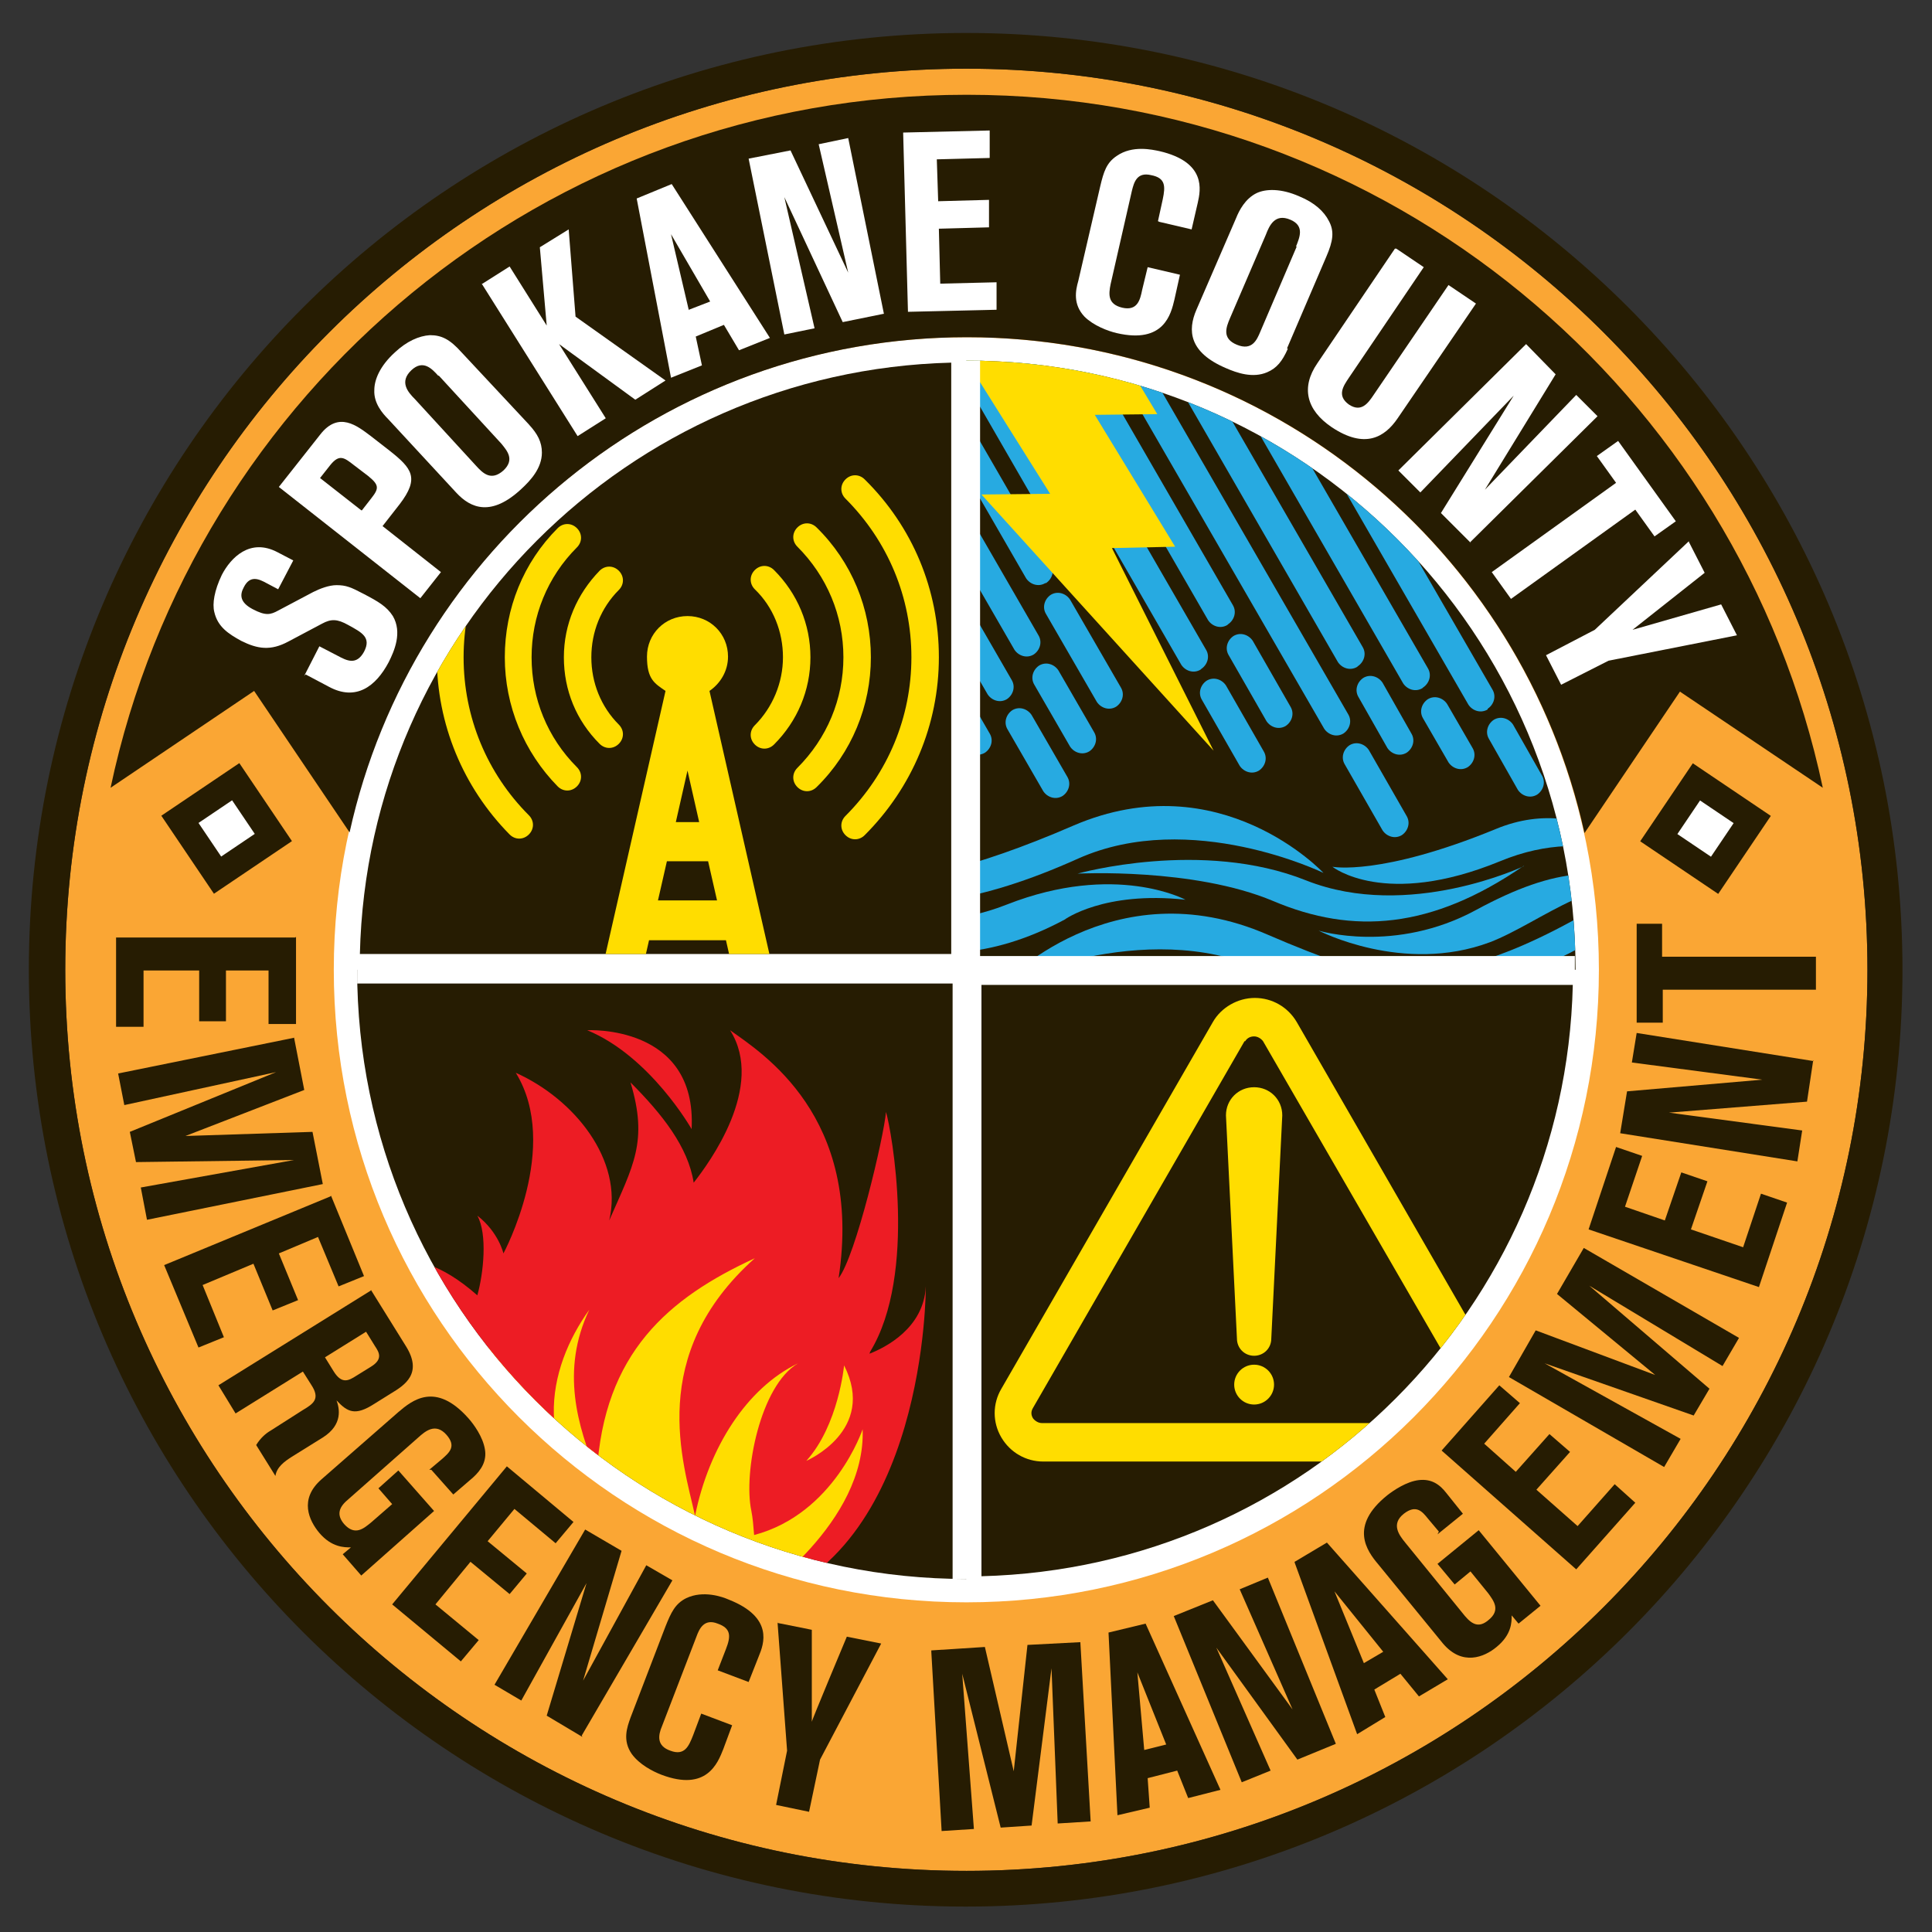
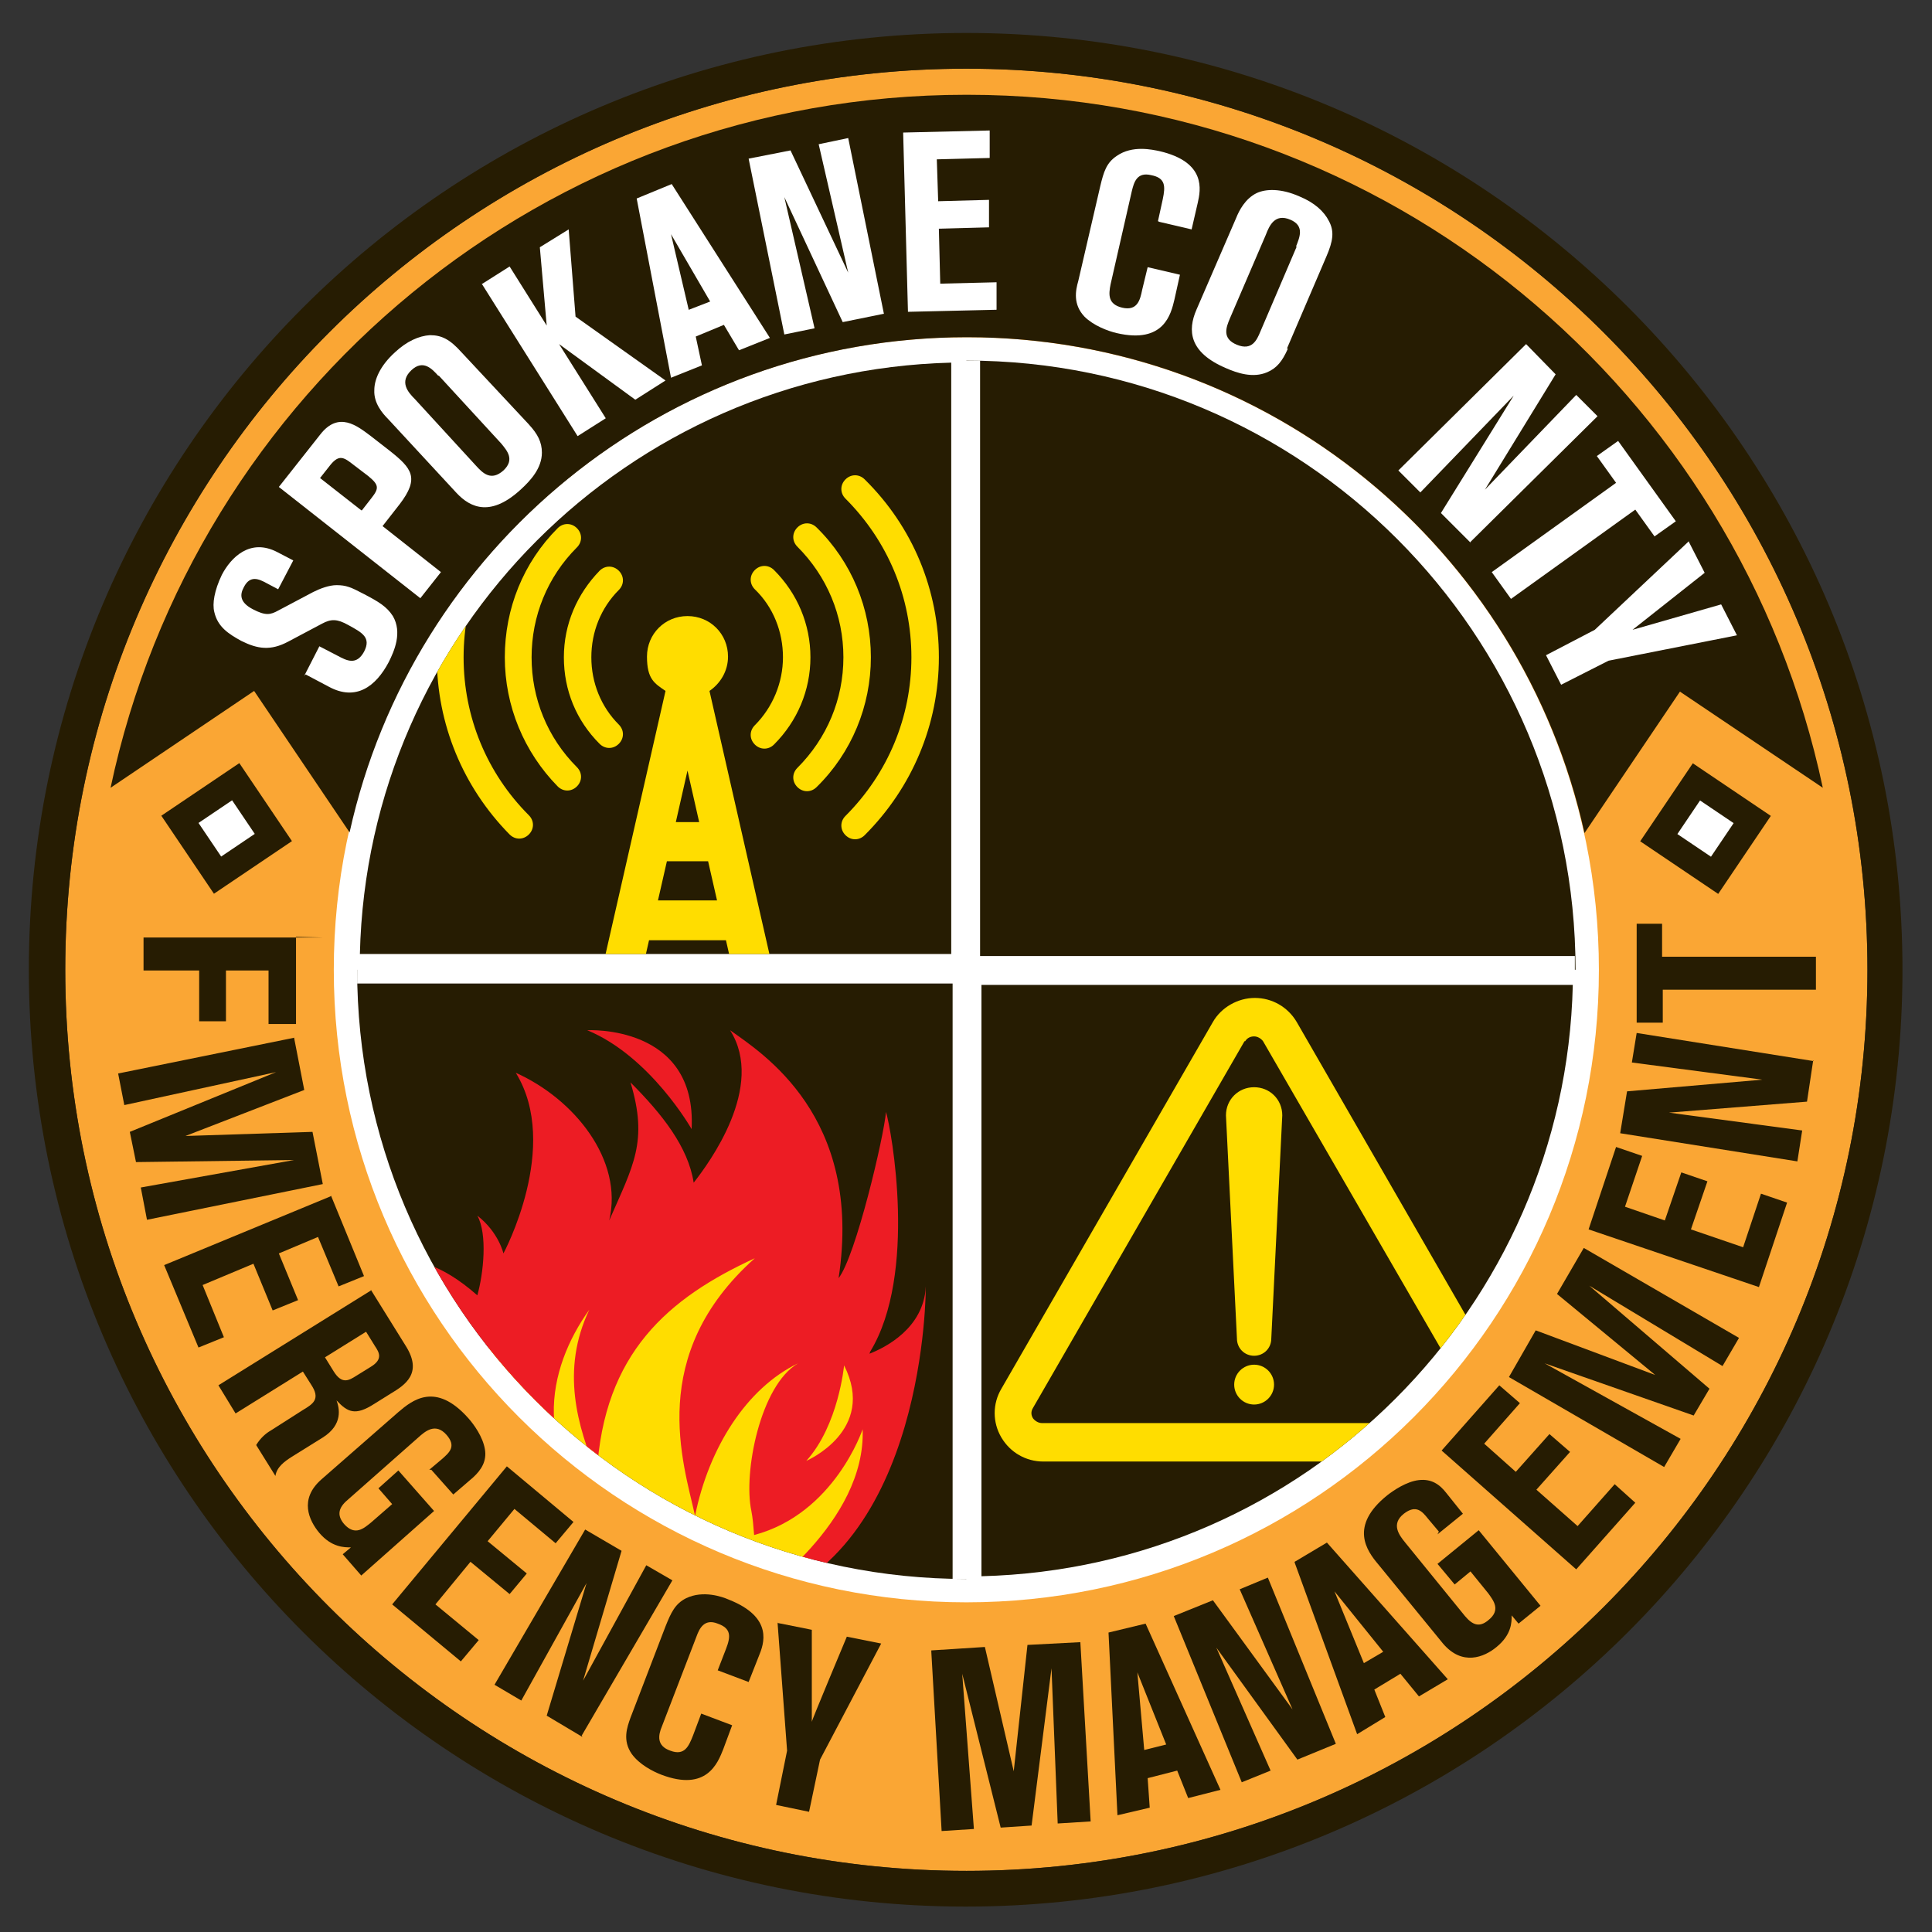
<svg xmlns="http://www.w3.org/2000/svg" preserveAspectRatio="xMidYMid slice" width="300px" height="300px" id="Layer_1" version="1.1" viewBox="0 0 282.1 281.3">
  <rect x="0" y="0" width="282.1" height="281.3" fill="#333333" stroke="none" />
  <defs>
    <style>
      .st0 {
        clip-path: url(#clippath-4);
      }

      .st1 {
        fill: #fd0;
      }

      .st2 {
        fill: #fff;
      }

      .st3 {
        fill: #ed1c24;
      }

      .st4, .st5 {
        fill: none;
      }

      .st6 {
        fill: #faa634;
      }

      .st7 {
        clip-path: url(#clippath-1);
      }

      .st5 {
        stroke: #fff;
        stroke-miterlimit: 10;
        stroke-width: 4px;
      }

      .st8 {
        fill: #27aae1;
      }

      .st9 {
        clip-path: url(#clippath-3);
      }

      .st10 {
        fill: #261c02;
      }

      .st11 {
        clip-path: url(#clippath-2);
      }

      .st12 {
        fill: #ed1c24;
      }

      .st13 {
        clip-path: url(#clippath);
      }
    </style>
    <clipPath id="clippath">
      <path class="st4" d="M141.1,141.2H52.4c0,49,39.7,88.7,88.7,88.7h0v-88.7Z" />
    </clipPath>
    <clipPath id="clippath-1">
      <path class="st4" d="M51.1,151.8v75.8h91v-81.3H56.6c-3.1,0-5.6,2.5-5.6,5.6Z" />
    </clipPath>
    <clipPath id="clippath-2">
-       <path class="st4" d="M141.1,52.5v88.7h88.7c0-49-39.7-88.7-88.7-88.7Z" />
-     </clipPath>
+       </clipPath>
    <clipPath id="clippath-3">
      <path class="st4" d="M138.9,139V52.8c-47.1,1.2-85,39.1-86.1,86.1h86.1Z" />
    </clipPath>
    <clipPath id="clippath-4">
      <path class="st4" d="M143.3,143.4v86.1c47.1-1.2,85-39.1,86.1-86.1h-86.1Z" />
    </clipPath>
  </defs>
  <path class="st6" d="M141.1,272.4c-72.4,0-131.2-58.7-131.2-131.2S68.6,10,141.1,10s131.2,58.7,131.2,131.2-58.7,131.2-131.2,131.2Z" />
  <path class="st2" d="M49,141.2c0-50.8,41.2-92.1,92.1-92.1s92.1,41.2,92.1,92.1-41.2,92.1-92.1,92.1-92.1-41.2-92.1-92.1Z" />
  <path class="st10" d="M141.1,4.8C65.7,4.8,4.6,65.8,4.6,141.2s61.1,136.4,136.4,136.4,136.4-61.1,136.4-136.4S216.4,4.8,141.1,4.8ZM141.1,272.4c-72.4,0-131.2-58.7-131.2-131.2S68.6,10,141.1,10s131.2,58.7,131.2,131.2-58.7,131.2-131.2,131.2Z" />
  <path class="st4" d="M143.3,224.8h86.1c-1.1-47.1-39.1-85-86.1-86.1v86.1Z" />
  <path class="st10" d="M138.9,139V52.8c-47.1,1.2-85,39.1-86.1,86.1h86.1Z" />
  <path class="st10" d="M143.3,143.4v86.1c47.1-1.2,85-39.1,86.1-86.1h-86.1Z" />
  <rect class="st10" x="241.9" y="113.8" width="13.7" height="13.7" transform="translate(9.6 259.4) rotate(-56)" />
  <rect class="st2" x="245.8" y="117.7" width="5.9" height="5.9" transform="translate(9.6 259.4) rotate(-56)" />
  <path class="st10" d="M141.1,13.8c-61.3,0-112.4,43.3-124.6,100.9l20.9-14.1,13.9,20.6c9.1-41.3,45.9-72.1,89.9-72.1s80.8,30.9,89.9,72.2l13.9-20.6,20.8,14c-12.2-57.6-63.3-100.9-124.6-100.9Z" />
  <g>
    <path class="st2" d="M44.7,98.4l2.2-4.3,2.7,1.4c1.3.7,2.7,1.4,3.8-.6,1.1-2.1-.3-2.8-2.3-3.9-1.6-.9-2.5-.9-3.8-.2l-4.9,2.6c-2.6,1.4-4.5,1.1-6.9-.1-1.8-1-3.4-2-3.9-4.2-.3-1.2,0-3.1,1.1-5.4,1.3-2.5,4.1-5.4,8.1-3.3l2.3,1.2-2.2,4.2-1.7-.9c-1.1-.6-2.4-1.2-3.3.6-.6,1.1-.6,2.2,1.3,3.2,1.9,1,2.6.8,3.7.2l5.1-2.7c1-.5,2.3-1,3.4-1,1.4,0,2.1.3,4,1.3,2.1,1.1,3.3,1.8,4.2,3.2,1.4,2.4.2,5.1-.6,6.7-1.9,3.6-4.8,5.7-8.7,3.6l-3.4-1.8Z" />
    <path class="st2" d="M41,70.9l6-7.6c2.7-3.5,5.4-1.3,7.4.2l2.7,2.1c3.3,2.6,4.4,4,1.5,7.8l-2.5,3.2,8.5,6.7-3,3.8-20.6-16.2ZM53.1,74.3l1.4-1.8c1.1-1.4,1.1-1.9-.5-3.2l-2.1-1.6c-1.4-1.1-2.1-1.6-3.4,0l-1.5,1.9,6,4.7Z" />
    <path class="st2" d="M77.4,61.8c1.3,1.4,1.9,2.6,1.9,4.1,0,2.3-1.7,4.1-3,5.3-4.3,4-7.3,2.9-9.5.5l-9.9-10.7c-.8-.8-2.1-2.3-2-4.2,0-1.5.8-3.5,3-5.5,1.7-1.6,3.5-2.4,5.1-2.5,1.7,0,2.9.6,4.6,2.5l9.9,10.6ZM64.2,54.7c-.9-1-2.2-2.4-3.9-.8-1.8,1.7-.5,3.2.5,4.2l8.9,9.7c1,1.1,2.2,2.3,4,.7,1.7-1.6.5-2.9-.3-3.9l-9.1-9.9Z" />
    <path class="st2" d="M70.5,41.4l4.1-2.6,5.4,8.6-1-11.4,4.2-2.6,1,12.7,13.1,9.3-4.4,2.8-11.1-8.1,6.8,10.8-4.1,2.6-13.9-22.1Z" />
    <path class="st2" d="M93.1,28.9l5.1-2.1,14.3,22.4-4.5,1.8-2.2-3.7-4.1,1.7.9,4.2-4.5,1.8-5-26.1ZM100.7,45.1l3.1-1.2-5.7-9.8,2.6,11.1Z" />
    <path class="st2" d="M129,45.7l-5.9,1.2-8.5-18.2,4.4,19.1-4.4.9-5.2-25.6,6.1-1.2,8.4,17.8-4.3-18.7,4.3-.9,5.2,25.6Z" />
    <path class="st2" d="M131.9,19.3l12.6-.3v4c.1,0-7.7.2-7.7.2l.2,6.1,7.4-.2v4c.1,0-7.3.2-7.3.2l.2,8,8.2-.2v4c.1,0-12.9.3-12.9.3l-.7-26.1Z" />
    <path class="st2" d="M169,32.2l.7-3.2c.4-1.9.4-3.1-1.7-3.5-2.1-.5-2.5,1.1-2.8,2.3l-3.1,13.6c-.3,1.5-.4,2.9,1.7,3.4,2.2.5,2.6-1.1,2.9-2.6l.8-3.3,4.7,1.1-.8,3.6c-.5,2.1-1.5,6.5-8.4,4.9-1.3-.3-3.4-1.1-4.7-2.4-1.7-1.8-1.3-3.8-.9-5.2l3.2-13.8c.5-2.1.9-3.4,2.4-4.4,2.3-1.6,5.2-.9,6.2-.7,6.9,1.6,6,5.7,5.6,7.5l-.9,3.9-4.7-1.1Z" />
    <path class="st2" d="M187.9,50.8c-.8,1.8-1.6,2.8-3,3.4-2.1.9-4.4.1-6-.6-5.4-2.3-5.6-5.5-4.3-8.5l5.8-13.4c.4-1,1.3-2.8,3-3.6,1.3-.6,3.5-.7,6.2.5,2.2.9,3.6,2.2,4.3,3.6.8,1.5.6,2.9-.4,5.2l-5.7,13.3ZM189.1,35.9c.5-1.3,1.3-3-.8-3.9-2.3-1-3.1.9-3.6,2.2l-5.2,12.1c-.6,1.4-1.2,3,1,3.9,2.2.9,2.9-.7,3.4-1.9l5.3-12.4Z" />
-     <path class="st2" d="M203.7,36.2l4,2.7-10.9,16.1c-.8,1.2-1.8,2.6,0,3.9,1.8,1.2,2.8-.2,3.6-1.4l10.9-16,4,2.7-11.4,16.7c-1.9,2.8-4.8,4.5-9.6,1.3-3.7-2.5-4.5-5.8-2.1-9.3l11.3-16.7Z" />
    <path class="st2" d="M214.5,79l-4.3-4.3,10.6-17.1-13.6,14.1-3.2-3.2,18.6-18.4,4.3,4.4-10.3,16.8,13.3-13.8,3.1,3.1-18.6,18.4Z" />
    <path class="st2" d="M236,64.2l8.4,11.7-3.1,2.2-2.8-3.9-18.1,13-2.8-3.9,18.1-13-2.8-3.9,3.1-2.2Z" />
    <path class="st2" d="M246.3,78.9l2.3,4.5-10.5,8.3,12.9-3.7,2.3,4.5-18.7,3.7-6.9,3.5-2.2-4.3,7.1-3.7,13.7-12.9Z" />
  </g>
  <rect class="st10" x="26.6" y="113.8" width="13.7" height="13.7" transform="translate(-61.8 39.3) rotate(-34)" />
  <rect class="st2" x="30.5" y="117.7" width="5.9" height="5.9" transform="translate(-61.8 39.3) rotate(-34)" />
  <path class="st10" d="M141.1,141.2H52.4c0,49,39.7,88.7,88.7,88.7h0v-88.7Z" />
  <path class="st10" d="M141.1,52.5v88.7h88.7c0-49-39.7-88.7-88.7-88.7Z" />
  <g class="st13">
    <g class="st7">
      <g>
        <polygon class="st1" points="85.7 226.1 73.3 213.7 71.5 195.5 90.7 180.9 113.6 180.8 130.4 207.5 122.7 223.4 112.7 231.3 109.4 235.8 85.7 226.1" />
        <path class="st3" d="M101.1,164.4c.8-15.3-15.2-14.4-15.2-14.4,9.2,3.8,15.2,14.4,15.2,14.4Z" />
        <path class="st12" d="M127.1,196.8c6.9-11.3,3.1-32.3,2.3-34.9-.3,3.6-4.4,21-6.9,24.2,3.6-23.6-11.2-32.8-15.8-36.1,5.2,8.2-3.1,19.4-5.3,22.2-.8-5.2-4.6-10-9.2-14.6,2.6,8.6.4,12.1-3.1,20.1,2.1-8.8-5.1-17.7-13.6-21.5,6.6,10.7-1.8,26.3-1.8,26.3,0,0-.7-3.1-3.8-5.5,1.5,2.7.9,8.4,0,11.6-10.8-9.5-15.8-2.7-15.8-2.7,0,0,4.6-3.6,12.1,19.2,7.5,22.8,34.9,27.2,34.9,27.2-30.9-10.9-27.2-31.1-27.2-31.1,2,12.2,16.3,21.4,16.3,21.4-13-10.5-10.1-23.4-4-31.9-4.2,8.8-1.7,17,1.1,23.8,1-17.5,10.4-25.5,23-31.3-15.8,14.1-10.4,29.8-8.7,37.5,2-9.9,7.5-18.6,15-22.2-5.5,3.2-8,15.9-6.8,21.5.2,1,.3,2.2.4,3.5,11.7-3.1,15.8-15.4,15.8-15.4.5,13.5-15.2,24.3-16.5,25.1-.2,1.6-.4,2.7-.4,2.7l1-2.3c25.3-7.4,25.1-46.3,25.1-46.3-.3,6.1-5.9,8.9-8.2,9.8ZM117.8,212.7c4.7-5.2,5.5-13.9,5.5-13.9,4.8,9.5-5.5,13.9-5.5,13.9Z" />
      </g>
    </g>
  </g>
  <g class="st11">
    <g>
      <path class="st8" d="M175.2,97.5c-1,.6-2.2.2-2.8-.7L87.4-50.6c-.6-1-.2-2.2.7-2.8,1-.6,2.2-.2,2.8.7l85.1,147.3c.6,1,.2,2.2-.7,2.8Z" />
      <path class="st8" d="M183.7,112.2c-1,.6-2.2.2-2.8-.7l-5.5-9.6c-.6-1-.2-2.2.7-2.8,1-.6,2.2-.2,2.8.7l5.5,9.6c.6,1,.2,2.2-.7,2.8Z" />
      <path class="st8" d="M179.1,91c-1,.6-2.2.2-2.8-.7L91.3-57.1c-.6-1-.2-2.2.7-2.8,1-.6,2.2-.2,2.8.7l85.1,147.3c.6,1,.2,2.2-.7,2.8Z" />
      <path class="st8" d="M187.6,105.7c-1,.6-2.2.2-2.8-.7l-5.5-9.6c-.6-1-.2-2.2.7-2.8,1-.6,2.2-.2,2.8.7l5.5,9.6c.6,1,.2,2.2-.7,2.8Z" />
      <path class="st8" d="M196,106.8c-1,.6-2.2.2-2.8-.7L108.1-41.2c-.6-1-.2-2.2.7-2.8,1-.6,2.2-.2,2.8.7l85.1,147.3c.6,1,.2,2.2-.7,2.8Z" />
      <path class="st8" d="M204.5,121.6c-1,.6-2.2.2-2.8-.7l-5.5-9.6c-.6-1-.2-2.2.7-2.8,1-.6,2.2-.2,2.8.7l5.5,9.6c.6,1,.2,2.2-.7,2.8Z" />
      <path class="st8" d="M198,97.1c-1,.6-2.2.2-2.8-.7L110.2-51c-.6-1-.2-2.2.7-2.8,1-.6,2.2-.2,2.8.7l85.1,147.3c.6,1,.2,2.2-.7,2.8Z" />
      <path class="st8" d="M205.2,109.6h0c-1,.6-2.2.2-2.8-.7l-4.2-7.4c-.6-1-.2-2.2.7-2.8h0c1-.6,2.2-.2,2.8.7l4.2,7.4c.6,1,.2,2.2-.7,2.8Z" />
      <path class="st8" d="M207.5,100.2c-1,.6-2.2.2-2.8-.7L119.7-47.9c-.6-1-.2-2.2.7-2.8,1-.6,2.2-.2,2.8.7l85.1,147.3c.6,1,.2,2.2-.7,2.8Z" />
      <path class="st8" d="M214.1,111.7c-1,.6-2.2.2-2.8-.7l-3.7-6.4c-.6-1-.2-2.2.7-2.8,1-.6,2.2-.2,2.8.7l3.7,6.4c.6,1,.2,2.2-.7,2.8Z" />
      <path class="st8" d="M217,103.3c-1,.6-2.2.2-2.8-.7L129.1-44.8c-.6-1-.2-2.2.7-2.8,1-.6,2.2-.2,2.8.7l85.1,147.3c.6,1,.2,2.2-.7,2.8Z" />
      <path class="st8" d="M224.2,115.7c-1,.6-2.2.2-2.8-.7l-4.2-7.4c-.6-1-.2-2.2.7-2.8,1-.6,2.2-.2,2.8.7l4.2,7.4c.6,1,.2,2.2-.7,2.8Z" />
      <path class="st8" d="M213.5,83.9c-1,.6-2.2.2-2.8-.7L125.6-64.1c-.6-1-.2-2.2.7-2.8,1-.6,2.2-.2,2.8.7l85.1,147.3c.6,1,.2,2.2-.7,2.8Z" />
      <path class="st8" d="M220.7,96.4c-1,.6-2.2.2-2.8-.7l-4.2-7.4c-.6-1-.2-2.2.7-2.8,1-.6,2.2-.2,2.8.7l4.2,7.4c.6,1,.2,2.2-.7,2.8Z" />
      <path class="st8" d="M156.5,78.3c-1,.6-2.2.2-2.8-.7L72.4-63.3c-.6-1-.2-2.2.7-2.8,1-.6,2.2-.2,2.8.7l81.3,140.8c.6,1,.2,2.2-.7,2.8Z" />
      <path class="st8" d="M165,93h0c-1,.6-2.2.2-2.8-.7l-5.5-9.6c-.6-1-.2-2.2.7-2.8h0c1-.6,2.2-.2,2.8.7l5.5,9.6c.6,1,.2,2.2-.7,2.8Z" />
      <path class="st8" d="M152.6,84.9c-1,.6-2.2.2-2.8-.7L64.8-63.1c-.6-1-.2-2.2.7-2.8,1-.6,2.2-.2,2.8.7l85.1,147.3c.6,1,.2,2.2-.7,2.8Z" />
      <path class="st8" d="M162.9,102.9c-1,.6-2.2.2-2.8-.7l-7.4-12.8c-.6-1-.2-2.2.7-2.8,1-.6,2.2-.2,2.8.7l7.4,12.8c.6,1,.2,2.2-.7,2.8Z" />
      <path class="st8" d="M150.9,95.3c-1,.6-2.2.2-2.8-.7L60.8-56.6c-.6-1-.2-2.2.7-2.8,1-.6,2.2-.2,2.8.7l87.3,151.2c.6,1,.2,2.2-.7,2.8Z" />
      <path class="st8" d="M159,109.4h0c-1,.6-2.2.2-2.8-.7l-5.2-9c-.6-1-.2-2.2.7-2.8h0c1-.6,2.2-.2,2.8.7l5.2,9c.6,1,.2,2.2-.7,2.8Z" />
      <polygon class="st1" points="177.1 109.3 162.3 79.8 171.5 79.6 159.8 60.4 168.9 60.3 151.5 31.3 136.3 31.5 146.1 46 137.1 46.1 153.3 71.9 143.3 72 177.1 109.3" />
      <g>
        <path class="st8" d="M193.1,127.1s-15-16.1-36.4-6.9c-30.2,13.1-36.4,6.3-36.4,6.3,0,0,7.1,12,37.1-1.5,16.4-7.3,35.7,2.1,35.7,2.1Z" />
        <path class="st8" d="M242,127s-9.8-12.1-23.8-6.3c-16.8,6.9-23.8,5.5-23.8,5.5,0,0,7.6,6.1,24.4-.8,14-5.8,23.3,1.6,23.3,1.6Z" />
        <path class="st8" d="M222.3,126.1s-16.8,8-31.7,2.1c-15.2-6.1-33.3-1-33.3-1,0,0,16.9-.9,28.5,4,11.6,4.9,23,4.1,36.4-5.1" />
        <path class="st8" d="M242.2,130c-8-4.1-17.5,4.4-24.9,7.2-12.6,4.7-24.9-1.7-24.9-1.7,0,0,11.1,3.4,22.9-3,11.8-6.4,19-6.6,27-2.5Z" />
        <path class="st8" d="M119.7,131.7s13.3,14.2,35.7,2.2c0,0,5.7-4.2,17.6-2.9,0,0-10.2-5.5-26,.7-13.6,5.4-27.2,0-27.2,0Z" />
        <path class="st8" d="M146.3,143.4s16-17.2,38.7-7.3c32.1,13.9,38.7,6.7,38.7,6.7,0,0-7.5,12.7-39.5-1.6-17.4-7.8-38,2.2-38,2.2Z" />
        <path class="st8" d="M250.5,137.3s-9.6-9.6-21.2-3.2c-13.9,7.6-20.1,7-20.1,7,0,0,7.1,4.6,21-3,11.6-6.3,20.3-.8,20.3-.8Z" />
      </g>
-       <path class="st8" d="M147,101.8c-1,.6-2.2.2-2.8-.7L56.9-50.1c-.6-1-.2-2.2.7-2.8,1-.6,2.2-.2,2.8.7l87.3,151.2c.6,1,.2,2.2-.7,2.8Z" />
      <path class="st8" d="M155.1,115.9h0c-1,.6-2.2.2-2.8-.7l-5.2-9c-.6-1-.2-2.2.7-2.8h0c1-.6,2.2-.2,2.8.7l5.2,9c.6,1,.2,2.2-.7,2.8Z" />
      <path class="st8" d="M135.7,95.6c-1,.6-2.2.2-2.8-.7L45.6-56.4c-.6-1-.2-2.2.7-2.8,1-.6,2.2-.2,2.8.7l87.3,151.2c.6,1,.2,2.2-.7,2.8Z" />
      <path class="st8" d="M143.8,109.6h0c-1,.6-2.2.2-2.8-.7l-5.2-9c-.6-1-.2-2.2.7-2.8h0c1-.6,2.2-.2,2.8.7l5.2,9c.6,1,.2,2.2-.7,2.8Z" />
      <path class="st8" d="M131.8,102.1c-1,.6-2.2.2-2.8-.7L41.7-49.8c-.6-1-.2-2.2.7-2.8,1-.6,2.2-.2,2.8.7l87.3,151.2c.6,1,.2,2.2-.7,2.8Z" />
      <path class="st8" d="M139.9,116.2h0c-1,.6-2.2.2-2.8-.7l-5.2-9c-.6-1-.2-2.2.7-2.8h0c1-.6,2.2-.2,2.8.7l5.2,9c.6,1,.2,2.2-.7,2.8Z" />
      <path class="st8" d="M127.9,108.6c-1,.6-2.2.2-2.8-.7L37.8-43.3c-.6-1-.2-2.2.7-2.8,1-.6,2.2-.2,2.8.7l87.3,151.2c.6,1,.2,2.2-.7,2.8Z" />
      <path class="st8" d="M136,122.7h0c-1,.6-2.2.2-2.8-.7l-5.2-9c-.6-1-.2-2.2.7-2.8h0c1-.6,2.2-.2,2.8.7l5.2,9c.6,1,.2,2.2-.7,2.8Z" />
      <path class="st8" d="M216.6,76.1c-1,.6-2.2.2-2.8-.7l-85.1-147.3c-.6-1-.2-2.2.7-2.8,1-.6,2.2-.2,2.8.7l85.1,147.3c.6,1,.2,2.2-.7,2.8Z" />
      <path class="st8" d="M223.9,88.6c-1,.6-2.2.2-2.8-.7l-4.3-7.4c-.6-1-.2-2.2.7-2.8,1-.6,2.2-.2,2.8.7l4.3,7.4c.6,1,.2,2.2-.7,2.8Z" />
      <path class="st8" d="M224.2,75.9c-1,.6-2.2.2-2.8-.7l-81.3-140.8c-.6-1-.2-2.2.7-2.8,1-.6,2.2-.2,2.8.7l81.3,140.8c.6,1,.2,2.2-.7,2.8Z" />
      <path class="st8" d="M231.4,88.4c-1,.6-2.2.2-2.8-.7l-4.2-7.4c-.6-1-.2-2.2.7-2.8,1-.6,2.2-.2,2.8.7l4.3,7.4c.6,1,.2,2.2-.7,2.8Z" />
      <path class="st8" d="M220.7,56.6c-1,.6-2.2.2-2.8-.7l-81.3-140.8c-.6-1-.2-2.2.7-2.8,1-.6,2.2-.2,2.8.7L221.5,53.8c.6,1,.2,2.2-.7,2.8Z" />
      <path class="st8" d="M227.9,69.1c-1,.6-2.2.2-2.8-.7l-4.3-7.4c-.6-1-.2-2.2.7-2.8,1-.6,2.2-.2,2.8.7l4.2,7.4c.6,1,.2,2.2-.7,2.8Z" />
    </g>
  </g>
  <polyline class="st5" points="141.1 52.5 141.1 141.2 141.1 229.9" />
  <polyline class="st5" points="229.7 141.2 141.1 141.2 52.4 141.2" />
  <g class="st9">
    <g>
      <path class="st1" d="M103.7,100.6c1.6-1.1,2.7-2.9,2.7-5,0-3.3-2.6-5.9-5.9-5.9s-5.9,2.6-5.9,5.9,1.1,3.9,2.7,5l-17.7,77.7c-.2.8,0,1.7.6,2.4s1.4,1.1,2.2,1.1h36.2c.9,0,1.7-.4,2.2-1.1.5-.7.7-1.6.6-2.4l-17.7-77.7ZM103.5,125.4l1.3,5.7h-8.6l1.3-5.7h6ZM98.8,119.7l1.7-7.5,1.7,7.5h-3.4ZM86,176.1l8.9-39.2h11.2l8.9,39.2h-29.1Z" />
      <path class="st1" d="M110.3,108.4c.4.4.9.6,1.4.6s1-.2,1.4-.6c3.4-3.4,5.3-7.9,5.3-12.7s-1.9-9.3-5.3-12.7c-.8-.8-2-.8-2.8,0-.8.8-.8,2,0,2.8,2.7,2.6,4.1,6.2,4.1,9.9s-1.5,7.3-4.1,9.9c-.8.8-.8,2,0,2.8Z" />
      <path class="st1" d="M87.7,108.3c.4.4.9.6,1.4.6s1-.2,1.4-.6c.8-.8.8-2,0-2.8-2.6-2.6-4-6.1-4-9.8s1.4-7.2,4-9.8c.8-.8.8-2,0-2.8-.8-.8-2-.8-2.8,0-3.3,3.4-5.2,7.8-5.2,12.6s1.8,9.2,5.2,12.6Z" />
      <path class="st1" d="M123.2,95.7c0,6.1-2.4,11.8-6.7,16.1-.8.8-.8,2,0,2.8.4.4.9.6,1.4.6s1-.2,1.4-.6c5.1-5,7.9-11.8,7.9-18.9s-2.8-13.9-7.9-18.9c-.8-.8-2-.8-2.8,0-.8.8-.8,2,0,2.8,4.3,4.3,6.7,10,6.7,16.1Z" />
      <path class="st1" d="M81.6,114.5c.4.4.9.6,1.4.6s1-.2,1.4-.6c.8-.8.8-2,0-2.8-4.3-4.3-6.6-10-6.6-16s2.3-11.7,6.6-16c.8-.8.8-2,0-2.8-.8-.8-2-.8-2.8,0-5,5-7.7,11.7-7.7,18.8s2.8,13.8,7.7,18.8Z" />
      <path class="st1" d="M126.3,69.8c-.8-.8-2-.8-2.8,0-.8.8-.8,2,0,2.8,6.2,6.2,9.6,14.4,9.6,23.1s-3.4,16.9-9.6,23.1c-.8.8-.8,2,0,2.8.4.4.9.6,1.4.6s1-.2,1.4-.6c6.9-6.9,10.8-16.1,10.8-25.9s-3.8-19-10.8-25.9Z" />
      <path class="st1" d="M67.9,95.7c0-8.7,3.4-16.8,9.5-23,.8-.8.8-2,0-2.8-.8-.8-2-.8-2.8,0-6.9,6.9-10.6,16.1-10.6,25.8s3.8,18.9,10.6,25.8c.4.4.9.6,1.4.6s1-.2,1.4-.6c.8-.8.8-2,0-2.8-6.1-6.1-9.5-14.3-9.5-23Z" />
    </g>
  </g>
  <g class="st0">
    <g>
      <path class="st1" d="M219.8,201.9l-30.6-53.1c-1.3-2.2-3.6-3.5-6.1-3.5s-4.9,1.4-6.1,3.5l-30.8,53.4c-1.3,2.2-1.3,4.9,0,7.1,1.3,2.2,3.6,3.5,6.1,3.5h61.7c3.9,0,7.1-3.2,7.1-7.1s-.4-2.8-1.2-3.9ZM181.7,151.6c.3-.5.8-.7,1.3-.7s1,.3,1.3.7l30.7,53.1h0c.2.4.3.7.3,1,0,.8-.7,1.5-1.5,1.5h-61.7c-.5,0-1-.3-1.3-.7-.3-.5-.3-1,0-1.5l30.8-53.4Z" />
      <path class="st1" d="M185.5,194.9c0,1.4-1.1,2.5-2.5,2.5h0c-1.4,0-2.5-1.1-2.5-2.5l-1.6-32.5c0-2.3,1.8-4.1,4.1-4.1h0c2.3,0,4.1,1.8,4.1,4.1l-1.6,32.5ZM183,198.7c-1.6,0-2.9,1.3-2.9,2.9s1.3,2.9,2.9,2.9,2.9-1.3,2.9-2.9-1.3-2.9-2.9-2.9Z" />
    </g>
  </g>
  <g>
-     <path class="st10" d="M43.5,136.4v12.7s-4,0-4,0v-7.8s-6.2,0-6.2,0v7.4s-3.9,0-3.9,0v-7.4s-8.1,0-8.1,0v8.2s-4,0-4,0v-13s26.1,0,26.1,0Z" />
+     <path class="st10" d="M43.5,136.4v12.7s-4,0-4,0v-7.8s-6.2,0-6.2,0v7.4s-3.9,0-3.9,0v-7.4s-8.1,0-8.1,0v8.2v-13s26.1,0,26.1,0Z" />
    <path class="st10" d="M43.2,151l1.5,7.7-17.3,6.7,18.5-.6,1.5,7.6-25.6,5.2-.9-4.7,22.3-4-23,.3-.9-4.4,21.3-8.7-22.1,4.8-.9-4.6,25.6-5.2Z" />
    <path class="st10" d="M48.6,174.1l4.8,11.7-3.7,1.5-3-7.2-5.7,2.4,2.8,6.8-3.7,1.5-2.8-6.8-7.4,3.1,3.1,7.6-3.7,1.5-5-12,24.2-10Z" />
    <path class="st10" d="M54.4,187.8l5.1,8.2c2.5,4-.2,5.7-2.2,6.9l-2.4,1.5c-2.8,1.8-3.9,1.2-5.5-.5.4,1.1,1,3.5-2,5.4l-4.5,2.8c-1.1.7-2.2,1.5-2.4,2.8l-2.8-4.5c.6-1,1.4-1.7,2.1-2.1l4.7-3c1.5-.9,2.6-1.6,1.2-3.7l-1.2-1.9-9.8,6.1-2.5-4.1,22.2-13.8ZM47.7,197.6l1.3,2.1c1.2,1.9,2.2,1.3,3.3.6l2.1-1.3c1.8-1.1,1.2-2.1.6-3l-1.3-2.1-6.1,3.8Z" />
    <path class="st10" d="M62.9,214l1.9-1.6c1-.9,2.1-1.8.6-3.5-1.6-1.8-3.1-.5-4.1.4l-10.3,9.1c-1.3,1.1-1.6,2.2-.5,3.5,1.6,1.8,2.9.6,3.9-.2l3.1-2.7-2-2.3,2.9-2.6,5.2,5.9-10.6,9.4-2.7-3.1,1.2-1c-1,0-2.8,0-4.6-2.1-1.5-1.8-3-4.9.3-7.8l11.2-9.8c2-1.7,5.4-4.5,10.2.9.8.9,2.1,2.7,2.4,4.5.3,1.7-.5,3-1.7,4.1l-2.9,2.5-3.2-3.6Z" />
    <path class="st10" d="M74.2,213.5l9.7,8.1-2.6,3.1-6-5-3.9,4.7,5.7,4.7-2.5,3-5.7-4.7-5.1,6.2,6.3,5.2-2.6,3.1-10-8.3,16.7-20.1Z" />
    <path class="st10" d="M85.2,252.9l-5.2-3.1,5.8-19.3-9.5,17.1-3.9-2.3,13.2-22.6,5.3,3.1-5.6,18.9,9.2-16.8,3.8,2.2-13.2,22.6Z" />
    <path class="st10" d="M104.9,243.2l1.2-3.1c.7-1.8.8-3-1.2-3.7-2-.8-2.7.8-3.1,1.9l-5,13c-.6,1.4-.8,2.9,1.2,3.6,2.1.8,2.7-.7,3.3-2.2l1.2-3.2,4.5,1.7-1.3,3.5c-.8,2-2.4,6.2-9,3.7-1.3-.5-3.2-1.5-4.3-3-1.4-2-.7-3.9-.2-5.3l5.1-13.3c.8-2,1.4-3.3,3-4.1,2.5-1.2,5.3-.2,6.2.2,6.6,2.6,5.1,6.5,4.4,8.2l-1.5,3.8-4.5-1.7Z" />
    <path class="st10" d="M113.6,236.3l5,1v13.4c-.1,0,5.1-12.4,5.1-12.4l5,1-8.9,16.9-1.6,7.6-4.8-1,1.6-7.9-1.4-18.8Z" />
    <path class="st10" d="M136,240.3l7.8-.5,4.2,18.1,2-18.4,7.7-.4,1.5,26.1-4.8.3-.9-22.6-2.9,22.9-4.5.3-5.6-22.4,1.7,22.6-4.7.3-1.5-26.1Z" />
    <path class="st10" d="M161.8,237.7l5.4-1.3,10.9,24.2-4.7,1.2-1.6-4-4.3,1.1.3,4.3-4.7,1.1-1.3-26.6ZM167,254.8l3.2-.8-4.2-10.5,1,11.3Z" />
    <path class="st10" d="M194.9,253.9l-5.6,2.3-11.8-16.3,7.9,17.9-4.2,1.7-9.9-24.2,5.7-2.3,11.6,15.9-7.7-17.5,4.1-1.7,9.9,24.2Z" />
    <path class="st10" d="M188.9,227.4l4.7-2.8,17.6,19.9-4.2,2.5-2.7-3.3-3.8,2.3,1.6,4-4.1,2.5-9.1-25ZM198.9,242.2l2.9-1.7-7.1-8.8,4.3,10.5Z" />
    <path class="st10" d="M209.9,223l-1.6-1.9c-.8-1-1.7-2.1-3.5-.7-1.9,1.5-.7,3.1.2,4.2l8.7,10.7c1.1,1.3,2.1,1.7,3.4.6,1.9-1.5.7-2.9,0-3.9l-2.6-3.2-2.3,1.9-2.5-3,6-4.9,9,11-3.2,2.6-1-1.2c0,1,0,2.8-2.2,4.6-1.8,1.5-5,2.8-7.8-.5l-9.4-11.5c-1.7-2-4.3-5.6,1.3-10.1.9-.7,2.8-2,4.6-2.2,1.8-.2,3,.6,4,1.9l2.4,3-3.7,3Z" />
    <path class="st10" d="M210.3,211.2l8.4-9.5,3,2.6-5.2,5.9,4.6,4.1,4.9-5.5,3,2.6-4.9,5.5,6,5.3,5.4-6.1,3,2.7-8.6,9.7-19.6-17.3Z" />
    <path class="st10" d="M220.1,200.5l3.9-6.8,17.4,6.5-14.3-11.8,3.9-6.7,22.6,13.1-2.4,4.1-19.4-11.7,17.5,15-2.3,3.9-21.7-7.6,19.8,11-2.4,4.1-22.6-13.1Z" />
    <path class="st10" d="M231.7,179l4-12,3.8,1.3-2.5,7.4,5.8,2,2.4-7,3.8,1.3-2.4,7,7.6,2.6,2.6-7.8,3.8,1.3-4.1,12.3-24.8-8.4Z" />
    <path class="st10" d="M264.4,154.4l-.9,6-20.1,1.6,19.4,2.6-.7,4.5-25.8-4.1,1-6.1,19.7-1.7-19-2.5.7-4.3,25.8,4.1Z" />
    <path class="st10" d="M238.7,149v-14.5s3.7,0,3.7,0v4.8s22.4,0,22.4,0v4.8s-22.3,0-22.3,0v4.8s-3.8,0-3.8,0Z" />
  </g>
</svg>